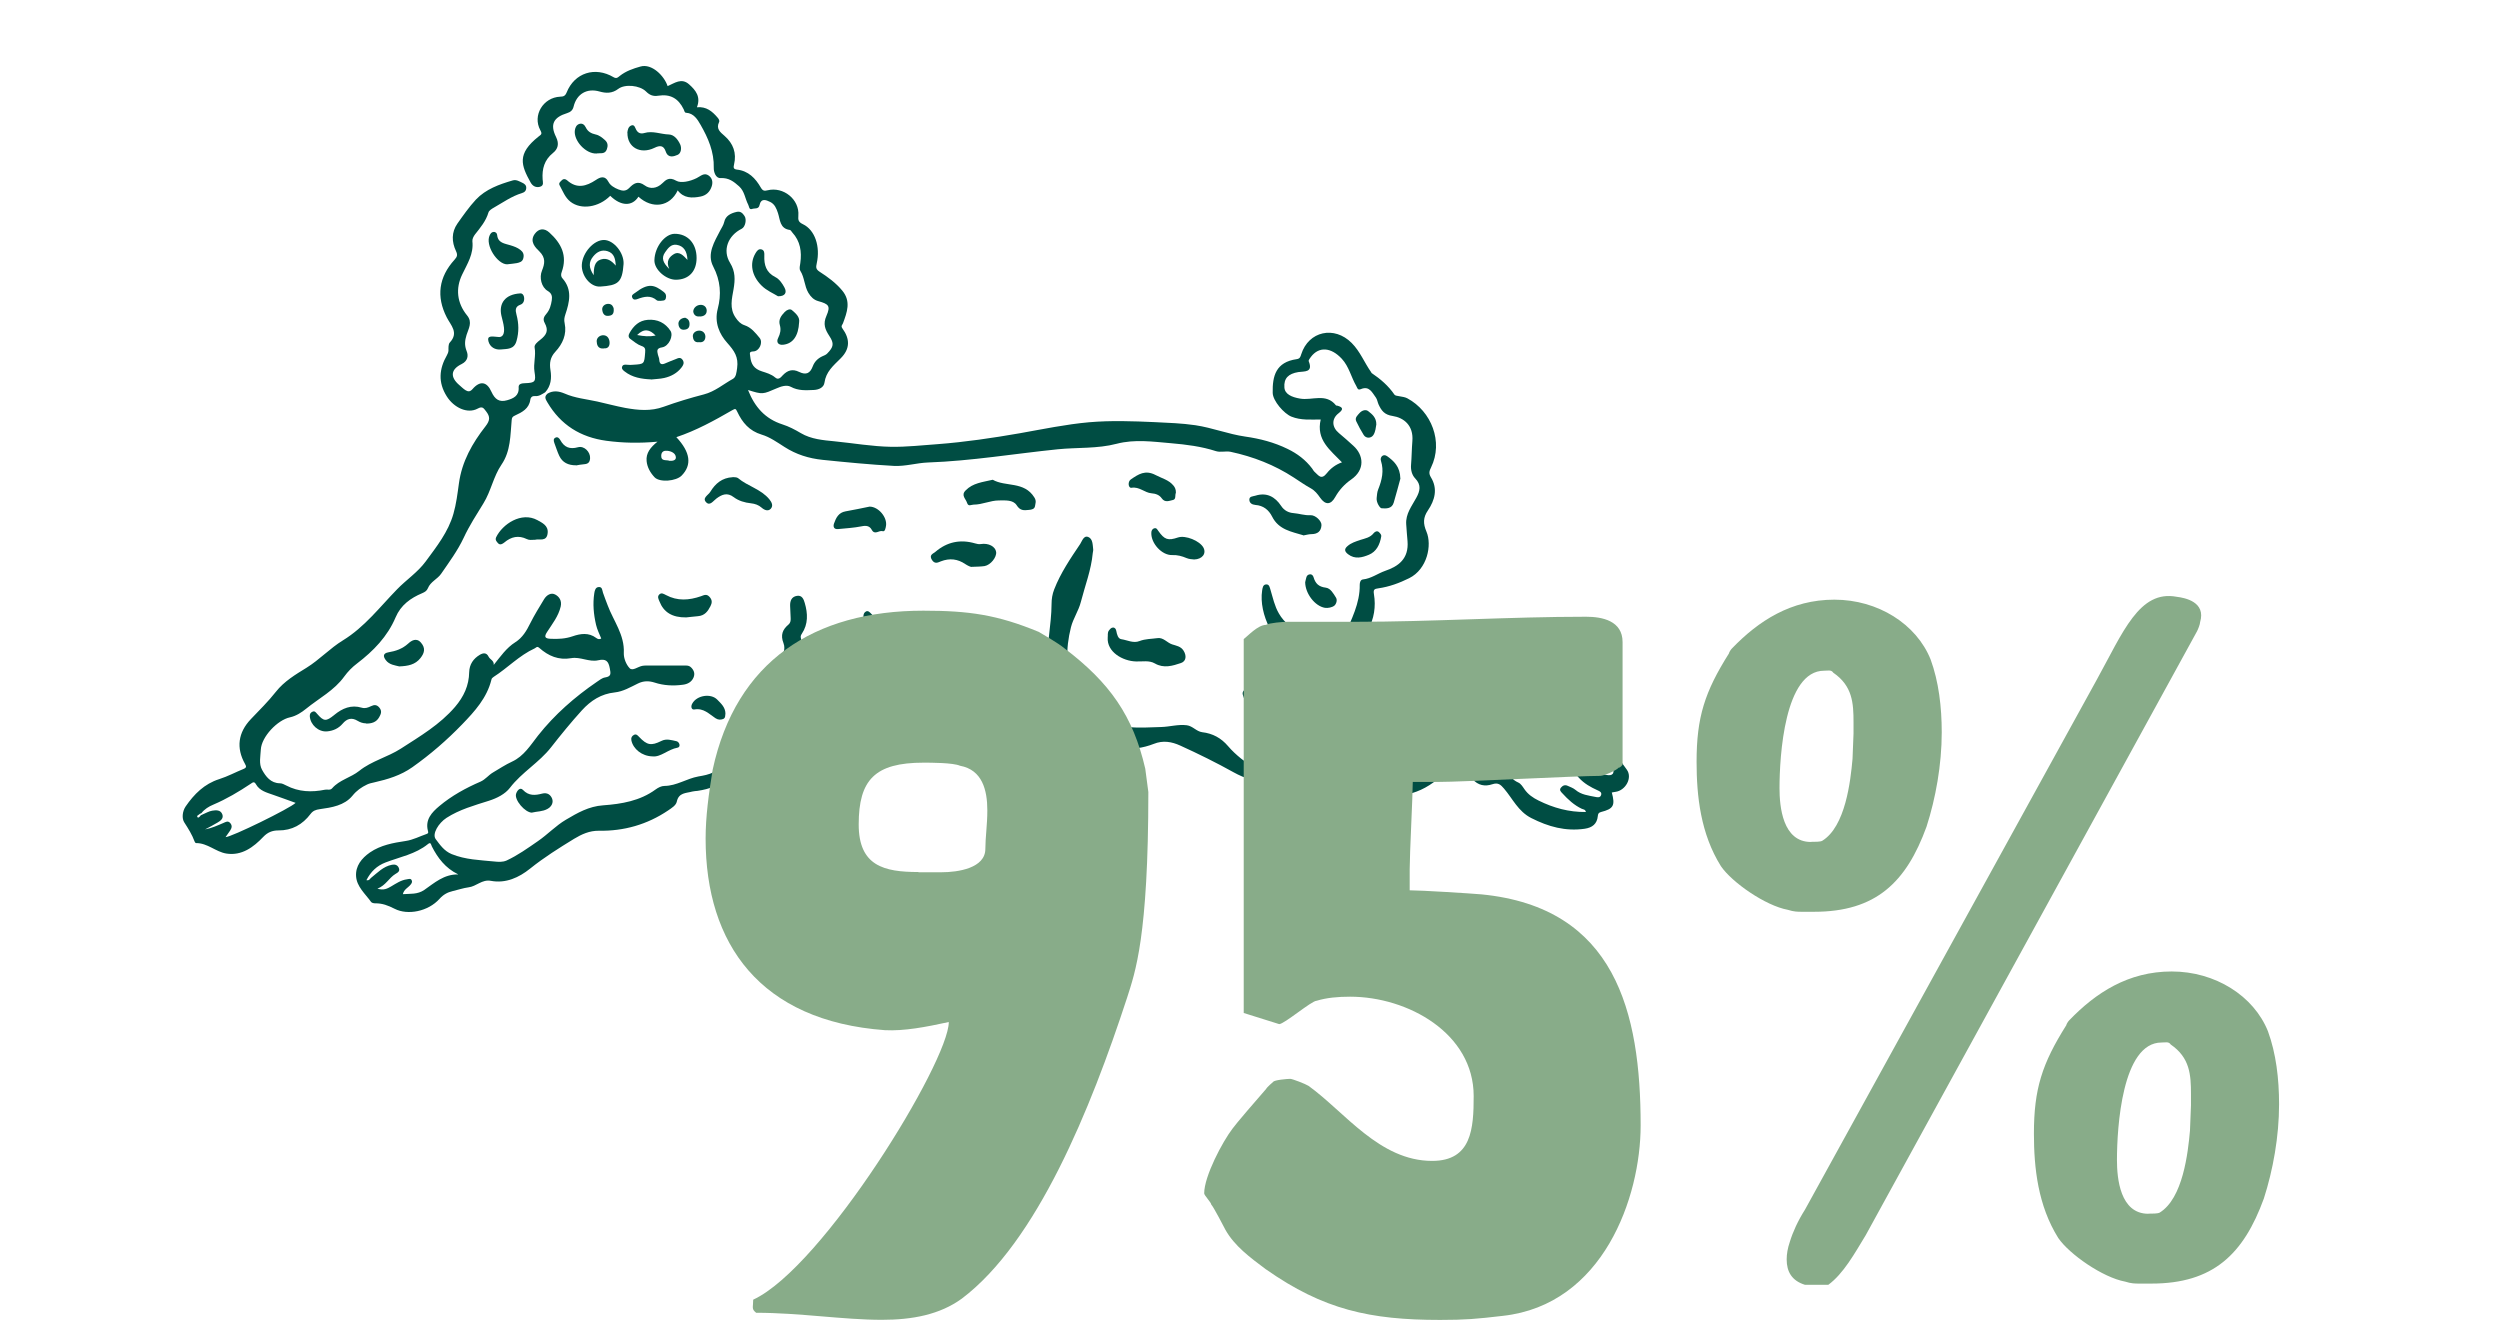
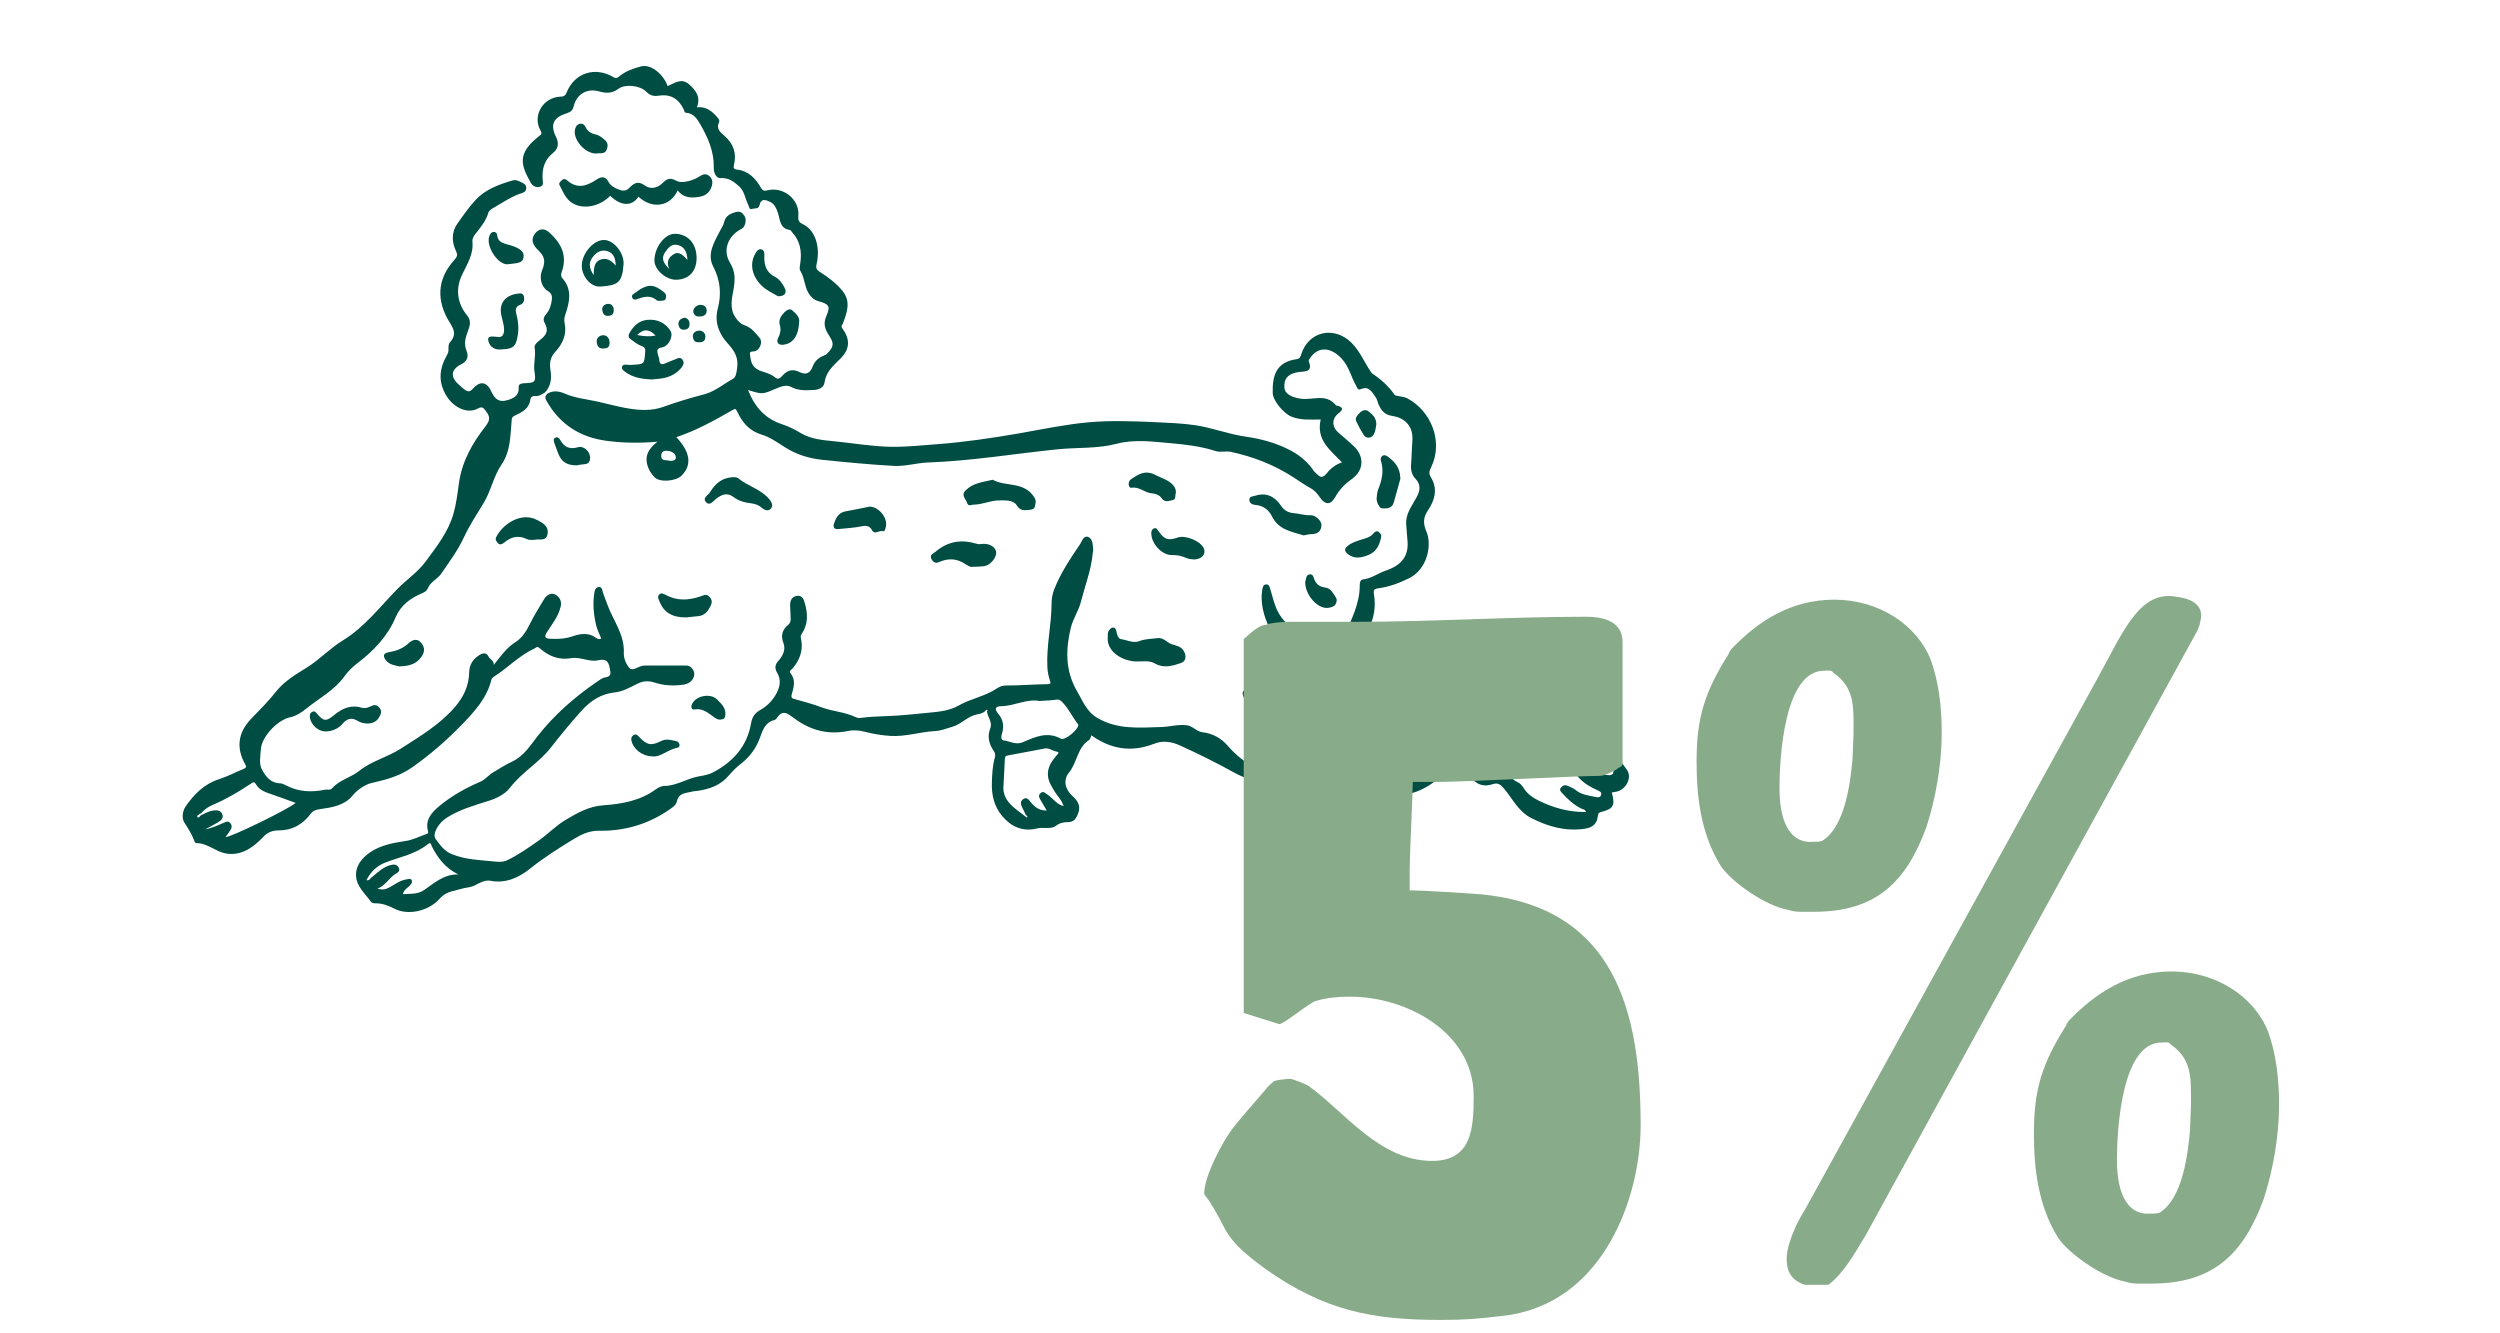
<svg xmlns="http://www.w3.org/2000/svg" viewBox="0 0 227 121" data-sanitized-data-name="Calque 1" data-name="Calque 1" id="Calque_1">
  <defs>
    <style>
      .cls-1 {
        fill: #88ac89;
      }

      .cls-1, .cls-2 {
        stroke-width: 0px;
      }

      .cls-2 {
        fill: #004d43;
      }
    </style>
  </defs>
  <g>
    <path d="M49.73,35.73c.51-.29,1-.22,1.53,0,.95.42,1.98.51,2.98.73.85.19,1.69.42,2.54.58,1.17.21,2.32.32,3.49-.11,1.19-.43,2.42-.8,3.65-1.12,1-.26,1.76-.93,2.63-1.41.29-.16.32-.57.38-.97.14-1.02-.25-1.57-.9-2.3-.69-.77-1.19-1.83-.86-3.09.34-1.28.26-2.56-.41-3.84-.6-1.15.11-2.25.64-3.28.13-.25.29-.47.36-.77.12-.56.6-.79,1.13-.91.36-.08.54.12.71.37.22.32.07,1-.25,1.16-1.25.62-1.77,1.95-1.06,3.1.49.79.46,1.53.32,2.37-.15.87-.4,1.77.19,2.61.21.31.44.56.8.68.61.2.99.69,1.37,1.15.34.41-.02,1.21-.56,1.23-.41.02-.32.16-.29.45.07.7.34,1.13,1.06,1.36.4.13.85.25,1.21.56.29.25.5,0,.68-.2.43-.45.88-.61,1.49-.31.64.31,1,.13,1.24-.51.16-.42.45-.71.85-.9.16-.08.33-.12.46-.26.58-.59.65-.91.19-1.6-.38-.58-.59-1.08-.26-1.82.39-.9.22-1.07-.75-1.34-.39-.11-.66-.37-.89-.75-.37-.63-.34-1.38-.73-2-.12-.2-.03-.47,0-.72.14-1.01,0-1.97-.73-2.76-.07-.08-.14-.22-.22-.23-.92-.12-.88-.93-1.08-1.53-.14-.43-.3-.81-.7-1.01-.39-.19-.83-.38-.98.3-.08.37-.43.25-.66.33-.29.11-.28-.23-.36-.38-.29-.55-.33-1.22-.83-1.67-.48-.43-.94-.79-1.68-.75-.45.03-.63-.57-.62-.92.04-1.46-.51-2.72-1.2-3.92-.27-.47-.61-1.05-1.31-1.09-.15,0-.16-.19-.22-.31-.48-.99-1.21-1.41-2.3-1.24-.49.08-.8-.06-1.13-.39-.56-.55-1.9-.69-2.51-.23-.55.42-1.11.41-1.7.24-1.14-.33-2.08.21-2.36,1.38-.08.33-.29.49-.58.58-1.24.38-1.58,1.02-1.01,2.17.31.63.16,1.1-.28,1.45-.79.64-1,1.44-.94,2.39.01.23.15.57-.24.68-.38.1-.67-.07-.85-.39-.87-1.57-1.26-2.6.72-4.17.25-.19.35-.23.16-.58-.73-1.34.26-2.97,1.8-3.04.28-.01.45-.04.59-.38.72-1.8,2.59-2.38,4.26-1.39.29.17.41,0,.57-.12.56-.44,1.2-.66,1.88-.85,1.02-.29,2.15.84,2.46,1.78.63-.27,1.26-.78,1.95-.16.61.54,1.08,1.14.71,2.08.86-.08,1.39.37,1.87.93.11.13.21.28.14.42-.29.61.11.91.5,1.25.79.69,1.11,1.56.86,2.6-.06.26-.07.42.26.46,1.04.11,1.69.79,2.17,1.63.19.33.35.31.61.25,1.44-.36,2.92.83,2.8,2.3-.03.4,0,.58.42.78,1.09.52,1.59,2.03,1.25,3.55-.08.36-.09.54.27.77.75.48,1.47,1.01,2.05,1.71.81.98.43,1.97.06,2.97-.06.15-.21.23-.05.46.69.95.72,1.85-.17,2.73-.66.66-1.32,1.2-1.46,2.2-.06.42-.48.64-.98.66-.72.03-1.4.08-2.08-.29-.39-.21-.91-.02-1.28.14-1.26.54-1.25.58-2.6.15.6,1.53,1.55,2.62,3.11,3.12.6.19,1.15.48,1.69.8.93.55,2.02.64,3.05.74,1.71.17,3.42.47,5.14.5,1.41.02,2.82-.14,4.22-.24,2.5-.19,4.99-.56,7.46-.99,2.09-.37,4.18-.81,6.3-1,1.99-.17,3.98-.1,5.97-.01,1.23.06,2.45.1,3.68.28,1.54.23,2.99.81,4.52,1.03,1.34.19,2.62.52,3.85,1.12.89.43,1.64,1,2.23,1.78.08.11.14.24.24.32.34.29.58.77,1.11.09.32-.41.8-.78,1.36-.97-1.05-1.1-2.37-2.03-1.93-3.89-.88,0-1.79.09-2.66-.26-.67-.27-1.69-1.43-1.7-2.16-.03-1.53.28-2.79,2.18-3.06.29-.04.34-.21.41-.44.67-2.11,3.01-2.61,4.58-1.03.78.78,1.16,1.8,1.78,2.67.01.02.01.05.03.06.8.54,1.52,1.15,2.08,1.97.11.16.79.12,1.17.33,2.18,1.17,3.28,3.95,2.15,6.27-.16.32-.23.54-.02.89.65,1.05.36,2.09-.27,3.02-.44.65-.44,1.19-.13,1.92.52,1.22.08,3.41-1.57,4.23-.89.44-1.81.78-2.8.92-.34.05-.47.09-.4.52.19,1.13.02,2.24-.54,3.26-.21.39-.36.52.28.71.96.28,1.78.93,2.54,1.61.51.46,1.05.67,1.75.72,1.2.08,2.3.54,3.23,1.32.34.28.65.43,1.09.35,1.03-.2,2.05.11,3.08.06.28-.01.47.24.66.43.61.57,1.29.9,2.17.72.44-.09,1.07.7,1.04,1.23-.02.32-.31.74-.11.93.31.29.75.47,1.19.6,1.25.38,2.52.75,3.74,1.22,1.32.51,2.06,1.71,2.84,2.78.54.74-.11,1.9-1.03,2.02-.11.01-.22.04-.33.06.32,1.18.16,1.48-.98,1.77-.23.06-.27.17-.29.37-.07.71-.5,1.05-1.19,1.15-1.74.25-3.29-.18-4.85-.97-1.2-.61-1.69-1.76-2.48-2.68-.3-.35-.53-.57-1.06-.39-.66.22-1.29.12-1.81-.48-.46-.53-2.53-.49-3.17.03-1.94,1.6-4.12,1.83-6.46,1.15-.67-.19-1.18-.63-1.67-1.1-.19-.18-.3-.21-.6-.15-.92.19-1.88.3-2.7-.35-.34-.27-.62,0-.86.11-2.13.91-4.21.82-6.21-.29-1.58-.88-3.2-1.68-4.85-2.43-.79-.36-1.57-.49-2.4-.16-2.02.79-3.9.5-5.67-.77-.07.15-.1.35-.21.42-1.08.69-1.08,2.05-1.83,2.96-.55.68-.36,1.54.36,2.17.56.5.73,1,.4,1.72-.19.4-.4.6-.84.61-.39,0-.73.05-1.1.33-.46.36-1.14.1-1.7.24-1.34.33-2.38-.16-3.19-1.13-.71-.85-.97-1.89-.93-3.01.02-.79.06-1.58.28-2.34.07-.26-.02-.43-.15-.61-.4-.62-.56-1.27-.28-1.98.23-.58-.24-1.02-.29-1.54.02-.04.06-.09.05-.11-.04-.08-.11-.05-.16,0-.28.34-.72.32-1.09.45-.71.24-1.21.83-1.95,1.04-.52.15-1.02.36-1.56.39-1.37.07-2.7.53-4.07.44-.82-.05-1.64-.2-2.43-.4-.48-.12-.95-.14-1.4-.05-1.83.38-3.44-.06-4.91-1.16-.11-.08-.23-.15-.33-.23-.43-.33-.82-.39-1.17.13-.07.11-.18.24-.29.27-.85.21-1.06.92-1.31,1.61-.35.95-.92,1.73-1.73,2.36-.41.31-.77.69-1.11,1.08-.75.88-1.74,1.22-2.83,1.38-.16.02-.32.02-.47.06-.56.16-1.23.08-1.41.92-.07.34-.47.58-.79.8-1.9,1.28-4.01,1.88-6.28,1.84-.86-.01-1.57.32-2.25.73-1.37.84-2.73,1.69-4,2.71-1.01.81-2.2,1.36-3.55,1.11-.82-.16-1.32.51-2.05.59-.46.06-.95.23-1.43.34-.47.11-.85.32-1.19.7-1.04,1.16-2.9,1.51-4.07.91-.61-.31-1.13-.51-1.78-.5-.13,0-.31-.04-.37-.13-.53-.74-1.3-1.38-1.36-2.33-.06-.93.5-1.63,1.26-2.16.98-.67,2.11-.87,3.24-1.04.68-.1,1.27-.42,1.91-.64.18-.06.15-.14.11-.3-.25-1.01.35-1.65,1.04-2.23,1.12-.94,2.4-1.64,3.74-2.22.45-.2.72-.59,1.13-.83.58-.34,1.13-.71,1.74-.99,1.06-.49,1.67-1.49,2.35-2.36,1.52-1.92,3.33-3.5,5.33-4.87.24-.16.49-.37.76-.41.59-.09.51-.37.43-.82-.12-.66-.35-.9-1.05-.74-.82.19-1.63-.34-2.46-.19-1.14.2-2.07-.2-2.89-.93-.22-.19-.27-.03-.42.04-1.4.64-2.46,1.78-3.73,2.59-.1.07-.18.13-.2.25-.41,1.66-1.51,2.87-2.65,4.05-1.39,1.44-2.89,2.74-4.53,3.9-1.06.75-2.24,1.1-3.47,1.38-.22.05-.43.09-.64.19-.52.25-.94.54-1.33,1.02-.73.89-1.88,1.07-2.97,1.22-.36.05-.61.14-.83.43-.73.97-1.69,1.51-2.93,1.5-.54,0-.97.17-1.36.58-.9.95-1.97,1.74-3.36,1.52-.95-.15-1.71-.96-2.75-.95-.05,0-.11-.08-.13-.14-.23-.63-.58-1.18-.94-1.74-.23-.35-.18-.99.12-1.44.77-1.12,1.7-2.06,3.06-2.49.76-.24,1.48-.63,2.22-.93.28-.12.23-.24.11-.46-.8-1.43-.64-2.83.55-4.07.77-.81,1.57-1.59,2.26-2.47.74-.94,1.77-1.56,2.78-2.18,1.18-.73,2.13-1.77,3.31-2.49,1.96-1.2,3.34-3.02,4.91-4.63.84-.87,1.87-1.54,2.6-2.53,1-1.36,2.05-2.68,2.52-4.33.26-.9.37-1.84.5-2.77.27-1.98,1.22-3.65,2.41-5.17.42-.54.44-.87.05-1.37-.23-.29-.32-.48-.76-.24-.92.5-2.16-.08-2.81-1.12-.8-1.27-.69-2.49.02-3.73.08-.14.13-.27.14-.43,0-.24-.02-.57.12-.72.84-.9.09-1.56-.28-2.29-.96-1.88-.73-3.65.71-5.23.24-.27.3-.43.13-.79-.39-.83-.42-1.7.13-2.49.53-.75,1.06-1.51,1.68-2.18.9-.95,2.11-1.38,3.34-1.74.33-.1.61.09.89.22.18.08.35.22.34.45,0,.26-.15.41-.39.48-.93.28-1.72.85-2.55,1.32-.19.11-.44.26-.49.44-.23.78-.73,1.37-1.22,1.99-.13.17-.26.42-.24.62.13,1.15-.45,2.03-.92,3.01-.62,1.27-.49,2.59.44,3.73.52.63.12,1.21-.05,1.77-.16.52-.2.94.01,1.47.17.41.11.89-.45,1.17-1.01.49-1.06,1.19-.22,1.91.19.16.36.34.57.47.22.13.4.16.63-.1.68-.79,1.31-.69,1.72.24.32.7.72.97,1.42.77.56-.16,1.11-.39,1.05-1.18-.02-.33.31-.36.6-.37.89-.03.99-.14.84-1.04-.12-.73.15-1.46.01-2.2-.05-.25.26-.5.49-.68.64-.49.78-.89.43-1.54-.21-.38-.04-.61.15-.84.31-.36.42-.79.49-1.23.05-.34.01-.62-.36-.84-.59-.34-.79-1.23-.53-1.85.25-.62.36-1.16-.24-1.75-.34-.33-.92-.88-.42-1.58.37-.51.87-.55,1.33-.13,1.08.98,1.66,2.1,1.12,3.59-.07.19-.09.39.07.57.91,1.03.64,2.16.26,3.29-.09.28-.13.49-.06.8.21,1-.19,1.87-.85,2.58-.47.51-.54,1.03-.44,1.66.12.73.05,1.44-.48,2.02-.29.17-.56.38-.93.34-.23-.02-.39.1-.42.34-.12.81-.75,1.13-1.38,1.42-.21.1-.29.16-.31.41-.13,1.39-.08,2.82-.93,4.06-.73,1.07-.95,2.4-1.63,3.5-.63,1.03-1.29,2.04-1.8,3.14-.55,1.17-1.32,2.21-2.05,3.27-.33.48-.97.72-1.2,1.31-.1.24-.27.34-.52.45-1.05.44-1.94,1.08-2.41,2.19-.74,1.75-2.02,3.06-3.5,4.19-.45.34-.83.73-1.16,1.18-.91,1.27-2.3,1.98-3.48,2.94-.38.31-.89.65-1.45.77-1.14.24-2.59,1.77-2.65,2.93-.03.61-.19,1.29.11,1.83.34.61.78,1.22,1.63,1.23.19,0,.39.11.57.2,1.13.59,2.31.63,3.53.38.21-.04.46.08.64-.13.66-.76,1.68-.96,2.46-1.58,1.12-.9,2.57-1.24,3.78-2.02,1.75-1.13,3.54-2.18,4.92-3.79.79-.93,1.26-1.93,1.28-3.15.02-.71.38-1.23.97-1.58.29-.17.6-.22.79.17.13.27.51.35.47.75.62-.77,1.15-1.55,1.96-2.06.65-.41,1.02-1.04,1.35-1.71.38-.76.83-1.48,1.27-2.21.23-.37.63-.61,1-.41.36.19.62.55.5,1.09-.21.89-.76,1.57-1.23,2.3-.32.48-.17.61.33.63.68.03,1.33,0,1.99-.23.7-.24,1.45-.36,2.13.15.12.09.26.17.46.05-.17-.41-.37-.81-.47-1.24-.22-.95-.31-1.9-.16-2.87.04-.24.1-.54.4-.56.33-.03.32.3.39.52.13.38.28.76.42,1.13.53,1.43,1.55,2.68,1.47,4.34-.02.46.21,1.05.53,1.38.26.28.74-.13,1.13-.21.2-.04.4-.03.6-.03,1.14,0,2.28,0,3.42,0,.2,0,.34.07.47.21.24.26.32.55.18.88-.18.42-.56.6-.96.65-.87.12-1.74.08-2.59-.2-.51-.16-.99-.16-1.5.09-.68.33-1.34.73-2.11.81-1.22.13-2.16.73-2.98,1.63-.98,1.08-1.9,2.21-2.8,3.36-1.08,1.38-2.65,2.26-3.73,3.67-.43.56-1.16.94-1.92,1.18-1.32.42-2.66.79-3.84,1.55-.72.47-1.33,1.46-.98,1.93.39.52.77,1.08,1.45,1.36,1.25.51,2.56.54,3.86.67.37.04.77.07,1.13-.09,1.01-.47,1.92-1.12,2.83-1.75.88-.6,1.62-1.4,2.55-1.95,1.05-.62,2.08-1.22,3.39-1.31,1.66-.12,3.34-.4,4.76-1.44.23-.17.53-.32.8-.32,1.11-.01,2.02-.67,3.08-.86.46-.08.94-.16,1.35-.38,1.8-.95,3.07-2.35,3.43-4.43.09-.55.34-.95.83-1.22.6-.33,1.08-.82,1.42-1.4.36-.62.53-1.3.13-1.97-.25-.42-.21-.75.1-1.09.41-.46.69-1.03.47-1.61-.29-.74-.09-1.24.46-1.7.17-.14.2-.35.19-.56-.01-.38-.04-.76-.05-1.14-.01-.45.13-.82.62-.9.47-.08.62.33.71.65.28.95.32,1.91-.26,2.78-.09.14-.14.24-.09.42.24,1.04-.08,1.94-.75,2.74-.1.12-.37.22-.2.43.51.62.3,1.27.12,1.92-.05.19-.07.34.18.41.85.25,1.72.46,2.55.78.99.37,2.06.41,3.02.86.15.07.28.12.45.1.8-.11,1.6-.14,2.4-.17,1.29-.04,2.58-.19,3.86-.31.93-.09,1.88-.18,2.71-.66,1.11-.63,2.41-.83,3.48-1.56.23-.16.55-.26.83-.25,1.23,0,2.45-.1,3.67-.12.36,0,.39-.06.29-.34-.13-.39-.21-.78-.23-1.19-.1-1.93.37-3.83.38-5.76,0-.44.07-.89.24-1.32.58-1.49,1.48-2.81,2.36-4.12.17-.26.32-.81.74-.63.41.17.39.71.44,1.13.01.11-.03.22-.04.33-.14,1.53-.7,2.95-1.08,4.43-.2.8-.7,1.51-.9,2.3-.49,1.97-.53,3.95.54,5.78.52.89.87,1.89,1.88,2.47,1.84,1.06,3.8.87,5.77.81.78-.02,1.54-.26,2.33-.16.54.07.87.56,1.39.63.96.11,1.73.53,2.36,1.27.35.41.75.78,1.17,1.12.57.46,1.22.75,1.98.72.93-.04,1.82-.26,2.67-.63.57-.25,1.07-.24,1.61,0,.58.27,1.18.35,1.83.24.31-.05.62-.2.98-.03,1.39.68,2.85,1.04,4.43.8.37-.06.76.02,1.14,0,1.12-.03,2.27-.13,3.26-.6,1.26-.6,2.43-.41,3.59.03.82.31.9.39,1.32-.42.54-1.04,1.15-2.04,2.09-2.76.52-.4.36-1.02.62-1.51.07-.13-.12-.18-.21-.2-.97-.22-1.87-.71-2.91-.71-1.34,0-2.68-.12-3.92-.75-.97-.49-1.94-.98-3.11-.94-.65.02-1.26-.26-1.8-.78-1.28-1.24-2.81-1.71-4.62-1.34-1.38.28-2.74.26-4.1-.47-1.79-.97-3.26-3.75-2.93-5.91.04-.24.07-.55.39-.55.27,0,.3.29.37.5.22.73.37,1.47.76,2.14.94,1.67,3.55,2.81,5.61,2.3.17-.04.28-.09.34-.25.62-1.51,1.42-2.96,1.39-4.66,0-.22.08-.46.29-.48.75-.08,1.34-.54,2.02-.78,1.21-.41,2.16-1.1,2.03-2.7-.04-.51-.09-1.03-.12-1.54-.06-.94.51-1.64.92-2.4.33-.6.47-1.16-.1-1.75-.3-.31-.42-.77-.38-1.24.06-.71.06-1.43.12-2.15.12-1.44-.8-2.13-1.78-2.28-.76-.11-1.03-.49-1.29-1.05-.09-.2-.12-.45-.24-.62-.34-.45-.59-1.1-1.37-.77-.29.12-.31-.1-.41-.28-.47-.81-.66-1.77-1.32-2.48-.98-1.05-2.07-1.13-2.8-.17-.09.12-.24.31-.2.4.42,1.04-.4.9-.94.98-.92.15-1.33.57-1.27,1.4.04.6.65.88,1.43,1.01,1.08.19,2.35-.53,3.25.61.02.03.09.02.13.03.52.15.57.33.11.69-.66.51-.61,1.27.03,1.8.45.37.88.76,1.31,1.15.94.84,1.09,2.18-.2,3.07-.59.41-1.08.94-1.44,1.58-.4.73-.9.75-1.38.06-.23-.33-.47-.64-.85-.85-.53-.29-1.02-.64-1.53-.97-1.76-1.15-3.69-1.9-5.74-2.34-.43-.09-.92.07-1.33-.06-1.33-.43-2.69-.6-4.08-.72-1.66-.14-3.29-.38-4.94.05-1.75.46-3.57.32-5.35.5-3.93.4-7.83,1.06-11.79,1.2-1.03.04-2.03.36-3.08.31-2.17-.12-4.33-.33-6.48-.55-1.26-.13-2.4-.49-3.46-1.17-.66-.42-1.33-.9-2.07-1.12-1.13-.34-1.76-1.1-2.22-2.08-.13-.27-.16-.31-.45-.14-1.63.94-3.28,1.85-5.08,2.45,1.28,1.37,1.43,2.52.48,3.49-.5.51-1.98.64-2.45.16-.39-.41-.68-.92-.73-1.48-.07-.71.34-1.25.99-1.76-1.65.15-3.14.12-4.64-.08-2.36-.32-4.15-1.44-5.36-3.49-.15-.26-.31-.5-.02-.76ZM18.13,73.91c-.08.1-.33.14-.18.31.06.07.21-.08.28-.19.06-.03.11-.05.17-.08.29-.12.57-.29.87-.34.35-.06.77-.08.92.34.13.36-.16.58-.44.74-.37.22-.75.42-1.13.62.6-.11,1.14-.36,1.68-.59.19-.08.4-.23.61.02.2.24.13.45-.01.67-.13.19-.27.38-.42.6.51.01,5.88-2.62,6.36-3.11-.7-.25-1.37-.5-2.04-.73-.59-.21-1.22-.36-1.56-.96-.16-.29-.3-.16-.48-.04-1.08.72-2.19,1.38-3.39,1.89-.41.17-.8.41-1.08.77-.06.03-.11.06-.17.08ZM96.44,73.15c.05,0,.1.01.16.02-.03-.04-.05-.08-.08-.11-.14-.46-.52-.78-.75-1.18-.26-.44-.55-.86-.61-1.39-.09-.76.3-1.33.75-1.87.1-.12.37-.32.05-.37-.38-.06-.7-.36-1.08-.29-1.12.2-2.23.44-3.35.63-.24.04-.28.13-.29.34-.03.85-.09,1.7-.13,2.55-.03.7.31,1.24.79,1.7.36.33.77.61,1.16.92.06.05.12.1.18.15.09-.12.03-.19-.09-.24-.1-.22-.2-.44-.32-.66-.14-.28-.23-.57.07-.78.34-.25.53.07.7.28.37.45.79.77,1.44.74-.19-.33-.37-.64-.55-.94-.13-.22-.25-.42,0-.64.26-.22.4,0,.58.11.49.31.81.84,1.38,1.04ZM144,73.74c-.05-.26-.24-.24-.37-.3-.7-.33-1.26-.85-1.77-1.41-.11-.12-.32-.29-.12-.52.16-.19.36-.27.6-.16.24.11.51.2.71.37.53.45,1.18.51,1.81.64.19.04.44.09.52-.17.08-.25-.12-.34-.32-.43-.62-.28-1.21-.61-1.67-1.11-.14-.15-.35-.32-.21-.57.15-.26.39-.26.65-.19.54.14,1.08.28,1.63.39.36.07.92.26,1.03-.13.12-.42-.32-.79-.74-1.01-.1-.05-.21-.09-.32-.1-1.85-.04-3.32-1.23-5.06-1.63-.4-.09-.83-.28-1.09-.63-.19-.26-.3-.14-.48-.04-.85.5-1.23,1.28-1.5,2.2-.26.88-.51,1.63.57,2.12.22.1.39.37.54.59.33.48.78.79,1.29,1.04,1.35.67,2.76,1.06,4.3,1.04ZM94.4,63.65c-1.18-.22-2.28.45-3.46.47-.68.01-.59.34-.32.66.49.58.57,1.18.35,1.87-.07.21-.1.54.16.58.58.07,1.11.44,1.75.16,1.1-.47,2.2-1,3.44-.32.38.21,1.64-.86,1.59-1.27,0-.06-.08-.11-.12-.16-.45-.62-.78-1.31-1.31-1.86-.16-.17-.29-.29-.57-.25-.49.07-.98.08-1.51.12ZM41.58,79.38c-1.14-.56-1.83-1.47-2.37-2.53-.06-.12-.08-.44-.35-.21-1.13.92-2.55,1.17-3.85,1.67-.79.3-1.34.83-1.74,1.61.28.05.31-.12.41-.2.59-.47,1.12-1.05,1.91-1.2.27-.05.5.01.62.28.13.3-.07.42-.31.56-.58.35-.86,1.03-1.63,1.33.58.18.91-.01,1.24-.2.46-.27.9-.58,1.45-.65.15-.02.33-.1.42.08.08.16,0,.29-.11.42-.22.27-.59.41-.69.85.68-.05,1.32.04,1.94-.38.92-.64,1.8-1.44,3.08-1.41ZM60.75,41.84c.25.02.63,0,.62-.31-.02-.38-.41-.56-.78-.6-.28-.03-.53.06-.55.42-.03.55.41.39.72.48Z" class="cls-2" />
    <path d="M61.53,17.3c-.7,1.48-2.3,1.71-3.56.56-.57.9-1.59.87-2.56-.08-1.05,1.06-2.65,1.29-3.61.54-.5-.39-.7-.98-.99-1.5-.11-.2.08-.33.2-.45.15-.15.33-.13.48,0,.88.79,1.73.56,2.62-.03.36-.24.81-.46,1.15.19.16.31.53.53.89.67.34.13.66.2.98-.13.39-.4.78-.7,1.42-.23.46.34,1.08.3,1.59-.2.32-.31.62-.6,1.26-.23.43.25,1.26.06,1.86-.24.35-.17.67-.53,1.09-.23.31.23.4.57.28.96-.16.52-.51.85-1.03.95-.77.15-1.52.16-2.07-.57Z" class="cls-2" />
    <path d="M59.12,34.45c-.87-.04-1.7-.17-2.4-.72-.15-.11-.3-.25-.23-.44.07-.2.27-.19.46-.17.18.02.36.02.54,0,1.02-.06,1.01-.07,1.09-1.12.02-.3.02-.47-.34-.59-.36-.12-.68-.4-1-.63-.19-.13-.2-.33-.08-.54.37-.66.87-1.14,1.66-1.2.88-.07,1.58.27,2.06,1,.29.44-.14,1.4-.76,1.5-.54.08-.45.34-.38.67.03.15.12.3.12.45.03.49.28.46.62.3.28-.13.58-.23.87-.35.23-.1.45-.21.64.08.18.27.03.5-.11.68-.39.51-.95.81-1.57.95-.39.09-.8.09-1.2.14ZM57.85,30.42c.62.12,1.12.16,1.68.05-.54-.57-1.05-.67-1.68-.05Z" class="cls-2" />
    <path d="M56.62,23.97c-.12,1.72-.52,1.94-2.11,2.05-.91.06-1.73-1-1.68-1.98.06-1.11,1.1-2.27,2.03-2.25.88.02,1.82,1.18,1.76,2.19ZM55.91,24.13c-.03-.59-.12-1.14-.77-1.33-.53-.15-.95.08-1.28.49-.42.51-.41,1.02.05,1.7,0-.69.07-1.25.65-1.43.55-.18.98.12,1.35.56Z" class="cls-2" />
    <path d="M63.25,23.43c0,1.21-.71,1.96-1.87,1.97-.91.01-1.98-.92-1.96-1.77.03-1.24.97-2.39,1.83-2.4,1.19-.01,2,.87,2,2.2ZM62.42,23.6c-.03-.79-.34-1.27-.98-1.37-.51-.08-.79.31-1.05.68-.37.53-.18.96.38,1.51-.34-.74.05-1.12.41-1.34.49-.3.88.13,1.23.51Z" class="cls-2" />
    <path d="M45.17,30.59c.49.1.65-.29.59-.85-.04-.38-.16-.74-.24-1.11-.23-1.08.34-1.91,1.72-1.99.21-.01.29.15.33.28.08.31-.02.64-.3.74-.53.18-.47.54-.37.92.21.8.23,1.57,0,2.38-.22.79-.85.71-1.4.77-.54.06-1.01-.21-1.15-.74-.14-.54.31-.44.82-.4Z" class="cls-2" />
-     <path d="M56.96,12.06c.03-.23.07-.56.37-.67.29-.11.34.23.44.4.17.3.41.38.73.29.76-.23,1.49.11,2.24.13.48.02.82.47,1.02.9.15.32.09.81-.23.95-.33.14-.86.34-1.08-.3-.19-.56-.52-.59-1.04-.33-1.27.61-2.46-.05-2.44-1.37Z" class="cls-2" />
    <path d="M70.66,26.91c-.45-.28-1.05-.52-1.51-.98-.9-.89-1.1-2-.56-2.92.13-.22.28-.45.57-.36.25.08.25.34.24.57-.03.83.16,1.52,1,1.94.36.18.63.57.83.95.25.46.05.8-.57.79Z" class="cls-2" />
    <path d="M46.04,24c-.87,0-2.02-1.74-1.57-2.65.07-.14.16-.28.34-.29.2-.02.32.13.33.27.07.75.7.78,1.2.94.33.1.64.21.91.42.25.19.35.42.27.75-.08.34-.34.39-.59.45-.24.05-.49.06-.89.11Z" class="cls-2" />
    <path d="M54.16,13.94c-.99.04-2.11-1.2-1.96-2.13.04-.25.15-.48.41-.56.28-.08.46.08.58.32.18.38.49.55.89.64.34.07.6.29.85.51.28.25.28.54.17.84-.17.49-.63.31-.95.38Z" class="cls-2" />
    <path d="M72.56,29.26c-.06,1.24-.56,1.94-1.43,2.04-.45.06-.68-.22-.47-.62.19-.38.27-.75.15-1.16-.15-.51.13-.86.44-1.19.17-.18.48-.33.66-.17.35.3.73.62.65,1.11Z" class="cls-2" />
    <path d="M59.93,27.31c-.08,0-.22.02-.29-.04-.56-.49-1.15-.34-1.75-.12-.16.06-.37.11-.47-.1-.13-.26.1-.35.25-.46,1.2-.92,1.74-.75,2.62-.06.18.14.22.32.17.54-.06.28-.3.21-.52.25Z" class="cls-2" />
    <path d="M54.84,31.64c-.57.07-.65-.37-.66-.64-.02-.31.27-.58.63-.56.35.02.52.31.54.64.02.38-.17.58-.5.55Z" class="cls-2" />
    <path d="M63.53,28.73c-.47.07-.6-.34-.58-.5.04-.29.31-.54.66-.55.34-.01.56.23.56.53,0,.4-.33.53-.64.53Z" class="cls-2" />
    <path d="M63.48,31.07c-.47.07-.55-.31-.57-.53-.02-.31.27-.52.58-.52.32,0,.55.22.56.54,0,.37-.23.56-.57.51Z" class="cls-2" />
    <path d="M55.72,28c.06.56-.18.66-.51.68-.4.03-.5-.32-.53-.55-.03-.3.22-.54.55-.54.36,0,.45.28.49.41Z" class="cls-2" />
    <path d="M62.22,28.85c.25.09.4.27.39.59,0,.39-.25.5-.56.5-.35,0-.45-.37-.45-.55,0-.28.24-.52.62-.54Z" class="cls-2" />
-     <path d="M85.9,57.88c-.75-.58-1.52.19-2.31.11-1.12-.11-2.17.43-3.3.24-.99-.16-1.98-1.33-1.89-2.32.02-.18.08-.3.22-.38.17-.1.28,0,.41.12.2.19.37.39.45.66.16.52.53.67,1.03.64.63-.04,1.25-.05,1.88-.1.54-.05,1.01-.23,1.45-.6.98-.82,2.13-.72,3.24-.34.4.14.73.51.57,1.1-.14.52-.41.75-.93.76-.24,0-.49.06-.82.1Z" class="cls-2" />
    <path d="M100.58,57.9c.03-.22-.04-.45.11-.65.1-.12.19-.26.37-.27.19,0,.27.15.3.31.06.31.15.71.46.75.54.08,1.09.39,1.64.17.54-.21,1.1-.19,1.65-.27.53-.07.86.42,1.32.57.36.12.78.17,1.03.56.29.45.26.96-.22,1.13-.77.26-1.57.51-2.38.04-.52-.3-1.13-.16-1.7-.18-1.24-.03-2.67-.88-2.58-2.17Z" class="cls-2" />
    <path d="M90.14,43.56c1.16.67,2.85.11,3.78,1.61.21.33.09.54.06.78-.04.27-.29.33-.56.35-.46.05-.79.08-1.11-.43-.33-.5-1.02-.43-1.6-.43-.79,0-1.51.38-2.3.38-.23,0-.48.21-.6-.16-.11-.37-.58-.68-.13-1.13.66-.68,1.54-.75,2.47-.97Z" class="cls-2" />
    <path d="M118.33,48.6c-1.04-.32-2.22-.49-2.82-1.69-.31-.62-.81-1.01-1.52-1.06-.32-.03-.54-.18-.55-.47-.01-.32.31-.3.54-.37,1.04-.33,1.8.1,2.35.93.28.43.7.62,1.12.65.51.04,1,.22,1.53.19.46-.03,1.03.53,1.01.9-.03.57-.36.82-.92.82-.22,0-.44.07-.73.12Z" class="cls-2" />
    <path d="M88.23,51.48c-.11,0-.35-.11-.58-.26-.69-.47-1.42-.56-2.22-.25-.25.1-.55.28-.81-.13-.29-.46.11-.56.31-.73,1.06-.91,2.27-1.16,3.61-.77.18.05.33.09.52.06.7-.11,1.32.22,1.39.72.06.48-.5,1.18-1.05,1.28-.33.05-.67.05-1.16.07Z" class="cls-2" />
    <path d="M126.08,66.82c-1.32.12-2.23-.57-2.56-1.91-.1-.38-.21-.65-.59-.8-.18-.07-.38-.25-.34-.46.05-.26.31-.27.54-.3.59-.08,1.04.15,1.28.66.43.89,1.17,1.01,2.02.94.59-.05,1.1.06,1.49.58.35.48.21.93-.37,1.06-.52.12-1.05.24-1.47.23Z" class="cls-2" />
    <path d="M66.54,43.32c.13.02.36,0,.47.09.88.74,2.09,1,2.85,1.93.23.28.36.59.13.85-.23.26-.57.14-.83-.09-.28-.25-.61-.36-.97-.4-.57-.06-1.12-.22-1.57-.56-.59-.45-1.07-.24-1.56.12-.28.2-.58.69-.92.37-.43-.41.18-.67.36-.98.45-.74,1.06-1.27,2.03-1.32Z" class="cls-2" />
    <path d="M33.23,65.68c-.27,0-.53-.09-.76-.23-.54-.33-.97-.2-1.36.26-.37.43-.85.65-1.41.7-.78.07-1.52-.6-1.57-1.37-.01-.21.06-.34.25-.42.19-.08.28.04.39.17.63.73.83.74,1.59.12.73-.6,1.53-.94,2.49-.65.31.09.57-.01.84-.14.29-.14.53-.15.77.15.25.32.12.58-.03.85-.26.47-.7.59-1.21.58Z" class="cls-2" />
    <path d="M78.96,46c.82.01,1.61.98,1.49,1.74-.04.23-.09.56-.31.49-.33-.1-.71.39-.99-.13-.19-.35-.5-.4-.92-.31-.7.14-1.42.18-2.13.25-.39.04-.47-.23-.37-.51.18-.51.41-.99,1.05-1.1.75-.13,1.49-.29,2.18-.43Z" class="cls-2" />
    <path d="M115.65,65.45c-1.71.09-2.41-1.05-2.8-2.36-.07-.24.06-.4.23-.5.19-.12.36-.02.44.16.51,1.05,1.42,1.07,2.4,1,.54-.04,1.08-.12,1.55.39.27.3.19.56.15.83-.05.3-.35.36-.64.38-.45.02-.89.06-1.34.1Z" class="cls-2" />
    <path d="M108.43,50.8c-.24-.02-.46-.03-.7-.13-.4-.17-.82-.29-1.3-.27-.93.03-1.92-1.06-1.89-2.01,0-.19.07-.36.27-.42.19-.06.27.1.36.23.57.81.88.91,1.8.6.67-.22,1.96.3,2.3.92.29.55-.11,1.06-.84,1.08Z" class="cls-2" />
    <path d="M48.59,49.01c-.31.01-.54.05-.75-.06-.76-.37-1.42-.22-2.05.31-.15.12-.39.28-.58.05-.12-.14-.27-.28-.16-.53.57-1.18,2.29-2.35,3.75-1.55.43.24.99.49.93,1.15-.07.85-.76.52-1.14.63Z" class="cls-2" />
    <path d="M62.31,56.06c-1.27.02-2.05-.47-2.43-1.45-.08-.2-.22-.43-.02-.63.21-.2.4-.05.61.05,1.04.56,2.1.48,3.17.11.27-.09.5-.25.78.05.27.29.24.56.09.85-.24.47-.52.86-1.14.91-.4.03-.8.09-1.06.11Z" class="cls-2" />
    <path d="M127.16,43.44c-.17.62-.38,1.42-.61,2.2-.17.58-.71.54-1.11.51-.14-.01-.48-.52-.44-.92.03-.27.04-.55.14-.79.34-.85.54-1.68.25-2.6-.11-.34.21-.67.56-.42.62.44,1.18.97,1.2,2.01Z" class="cls-2" />
    <path d="M106.77,44.75c-.1.2.04.59-.27.65-.33.07-.72.27-1.02-.16-.21-.3-.54-.42-.93-.45-.62-.05-1.09-.62-1.81-.5-.29.05-.37-.55-.06-.76.68-.46,1.3-.9,2.26-.39.55.29,1.18.43,1.61.95.15.18.23.38.22.65Z" class="cls-2" />
    <path d="M36.25,60.51c-.38-.1-.9-.14-1.22-.57-.24-.32-.28-.62.24-.71.66-.11,1.26-.31,1.79-.79.28-.26.75-.58,1.17-.08.41.48.33.91-.05,1.39-.48.61-1.14.73-1.94.76Z" class="cls-2" />
-     <path d="M48.31,73.79c-.64,0-1.62-1.16-1.45-1.71.08-.27.35-.64.62-.36.53.57,1.14.5,1.74.34.5-.13.78.13.91.45.14.36-.04.73-.42.94-.45.25-.95.22-1.39.33Z" class="cls-2" />
    <path d="M118.51,52.87c.02-.07.05-.25.1-.42.04-.17.14-.28.32-.3.2-.03.3.13.34.26.17.57.46.87,1.11.95.43.05.7.54.93.91.15.24,0,.61-.16.73-.21.16-.58.23-.85.19-.9-.15-1.78-1.29-1.79-2.32Z" class="cls-2" />
    <path d="M52.3,42.25c-.71,0-1.23-.25-1.52-.86-.18-.38-.3-.79-.45-1.18-.06-.18-.1-.37.1-.47.21-.11.35.06.44.21.36.66.85.87,1.61.66.57-.16,1.13.44,1.1.99-.02.37-.17.52-.52.55-.27.02-.53.07-.75.11Z" class="cls-2" />
    <path d="M59.25,68.68c-.97-.02-1.76-.68-1.92-1.45-.05-.24.04-.4.23-.5.2-.11.33.03.46.17.73.77,1.1.84,2.03.38.47-.24.93-.07,1.37.02.28.06.42.53.1.59-.86.15-1.53.88-2.27.79Z" class="cls-2" />
    <path d="M134.39,67.2c-.55.07-.87-.24-1.21-.47-.33-.23-.66-.38-1.05-.24-.21.07-.32.01-.44-.17-.15-.23.04-.35.15-.45.29-.29.67-.49,1.07-.49.65,0,1.29.15,1.87.44.38.19.71.47.56.99-.17.58-.7.22-.95.39Z" class="cls-2" />
    <path d="M125.42,48.69c-.13.8-.47,1.41-1.12,1.68-.6.25-1.27.44-1.9-.05-.32-.25-.36-.47-.04-.74.33-.29.74-.41,1.14-.55.44-.14.91-.21,1.23-.62.1-.12.3-.25.47-.1.13.12.25.27.21.37Z" class="cls-2" />
    <path d="M65.87,64.77c-.03.19.02.43-.22.52-.23.08-.45.08-.69-.08-.58-.38-1.07-.94-1.91-.79-.25.05-.36-.25-.19-.54.41-.75,1.69-.95,2.27-.35.34.35.72.68.74,1.24Z" class="cls-2" />
    <path d="M124.97,38.54c-.05.28-.07.64-.26.95-.21.33-.68.34-.89,0-.25-.4-.47-.81-.67-1.23-.16-.33.12-.55.3-.76.21-.23.55-.35.78-.17.36.28.75.59.74,1.21Z" class="cls-2" />
  </g>
  <g>
-     <path d="M68.67,119.21c-.46-.37-.28-.46-.28-1.2,6.35-2.94,17.76-21.62,17.76-25.21-2.12.46-4.05.83-5.8.74-11.32-.83-16.28-7.82-16.28-17.39,0-2.02.28-4.05.64-6.26,2.12-9.84,9.2-14.44,19.13-14.44,4.14,0,6.72.37,10.49,1.93.46.28,1.75,1.01,2.3,1.47,4.14,3.13,6.26,6.16,7.36,10.95l.28,2.12c0,13.16-1.2,16.38-1.93,18.67-3.31,10.12-8.19,22.17-15,27.32-2.02,1.47-4.51,1.93-7.27,1.93-3.5,0-7.45-.64-11.41-.64ZM83.39,79.2h2.12c1.47,0,3.96-.37,3.96-2.12,0-1.01.18-2.21.18-3.5,0-1.84-.46-3.68-2.48-4.05-.64-.28-2.67-.28-3.31-.28-4.42,0-5.89,1.56-5.89,5.61,0,3.77,2.3,4.32,5.43,4.32Z" class="cls-1" />
    <path d="M114.95,115.26c-1.47-1.1-2.85-2.12-3.68-3.59-.09-.18-1.1-2.12-1.29-2.3,0-.18-.64-.83-.64-1.01,0-1.56,1.66-4.69,2.58-5.89.18-.28,2.3-2.76,3.04-3.59.09-.18.64-.64.64-.64.09-.18,1.29-.28,1.56-.28.18,0,1.38.46,1.66.64,3.31,2.39,6.44,6.81,11.22,6.81,3.59,0,3.77-2.94,3.77-5.89,0-5.7-5.98-9.02-11.22-9.02-1.1,0-2.12.09-3.04.37-.46,0-2.94,2.12-3.4,2.12l-3.22-1.01v-33.95c.37-.28,1.29-1.29,2.02-1.29.28-.18,1.56-.28,1.93-.28h6.16c7.08,0,13.98-.46,20.98-.46,1.47,0,3.31.37,3.31,2.3v11.13s-.18.28-.37.28c-.09.18-1.29.74-1.66.74-2.12,0-12.42.55-14.72.55h-2.3c0,1.2-.28,6.53-.28,7.91v1.93c1.01,0,5.52.28,6.53.37,12.14,1.2,14.44,10.67,14.44,20.98,0,6.53-3.4,16.28-12.51,17.29-2.39.28-3.4.37-5.7.37-6.35,0-10.58-.92-15.82-4.6Z" class="cls-1" />
    <path d="M156.99,59.33c0-.09.18-.37.28-.46,2.39-2.48,5.34-4.42,9.29-4.42s7.45,2.21,8.74,5.43c.74,2.02,1.01,4.32,1.01,6.62,0,2.94-.55,5.98-1.38,8.56-1.84,5.06-4.6,7.73-10.21,7.73h-1.1c-.37,0-.74,0-1.29-.18-2.02-.37-5.06-2.48-6.07-3.96-1.84-2.94-2.21-6.35-2.21-9.48,0-4.05.74-6.35,2.94-9.84ZM164.44,76.44c.37,0,.83,0,1.01-.09,2.12-1.29,2.58-5.43,2.76-7.45l.09-2.3v-1.01c0-1.75-.09-3.31-1.84-4.51-.18-.28-.46-.18-.83-.18-3.59,0-4.05,7.73-4.05,10.67,0,1.66.28,4.88,2.85,4.88ZM162.23,114.34c0-.46.09-1.01.28-1.56.28-.92.74-1.93,1.38-2.94l26.49-48.11c2.39-4.32,3.86-8.19,7.27-7.54.74.09,2.67.46,2.12,2.3,0,.18-.18.64-.28.83l-30.08,54.83c-1.01,1.66-2.02,3.5-3.4,4.51h-2.12c-1.2-.37-1.66-1.2-1.66-2.3ZM187.62,93.09c0-.09.18-.37.28-.46,2.39-2.48,5.34-4.42,9.29-4.42s7.45,2.21,8.74,5.43c.74,2.02,1.01,4.32,1.01,6.62,0,2.94-.55,5.98-1.38,8.56-1.84,5.06-4.6,7.73-10.21,7.73h-1.1c-.37,0-.74,0-1.29-.18-2.02-.37-5.06-2.48-6.07-3.96-1.84-2.94-2.21-6.35-2.21-9.48,0-4.05.74-6.35,2.94-9.84ZM195.08,110.2c.37,0,.83,0,1.01-.09,2.12-1.29,2.58-5.43,2.76-7.45l.09-2.3v-1.01c0-1.75-.09-3.31-1.84-4.51-.18-.28-.46-.18-.83-.18-3.59,0-4.05,7.73-4.05,10.67,0,1.66.28,4.88,2.85,4.88Z" class="cls-1" />
  </g>
</svg>